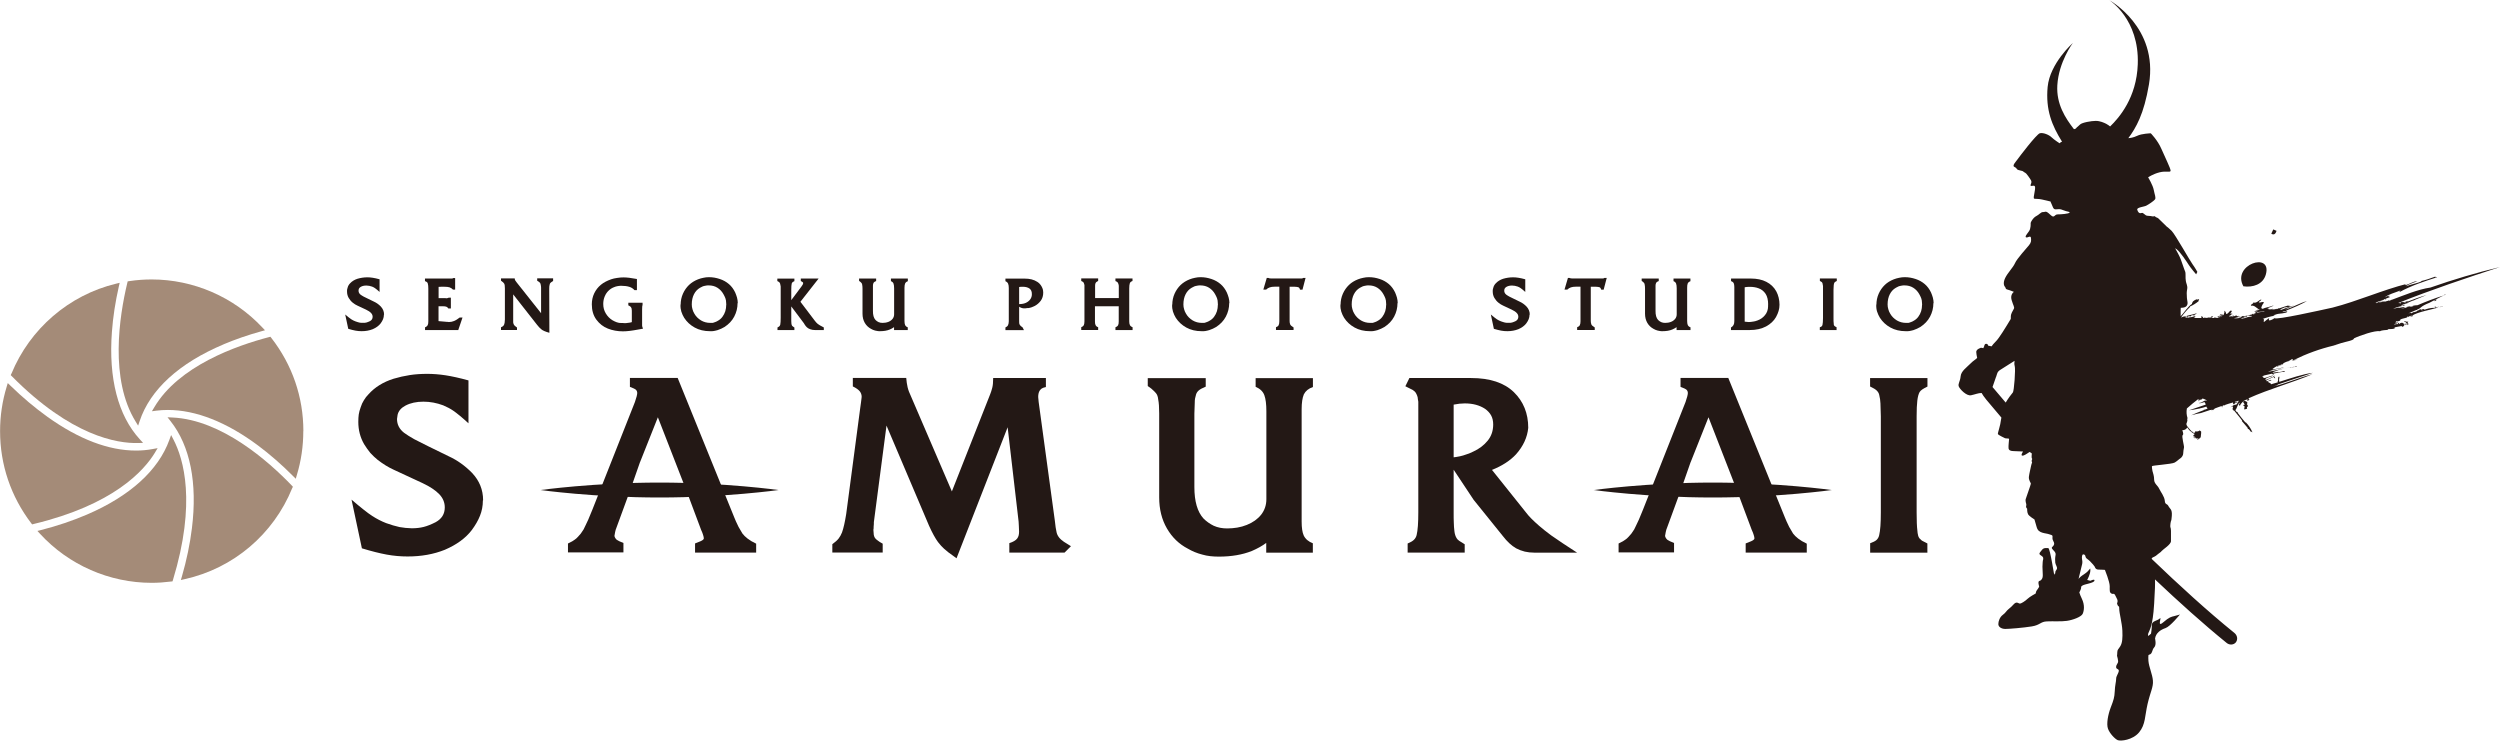
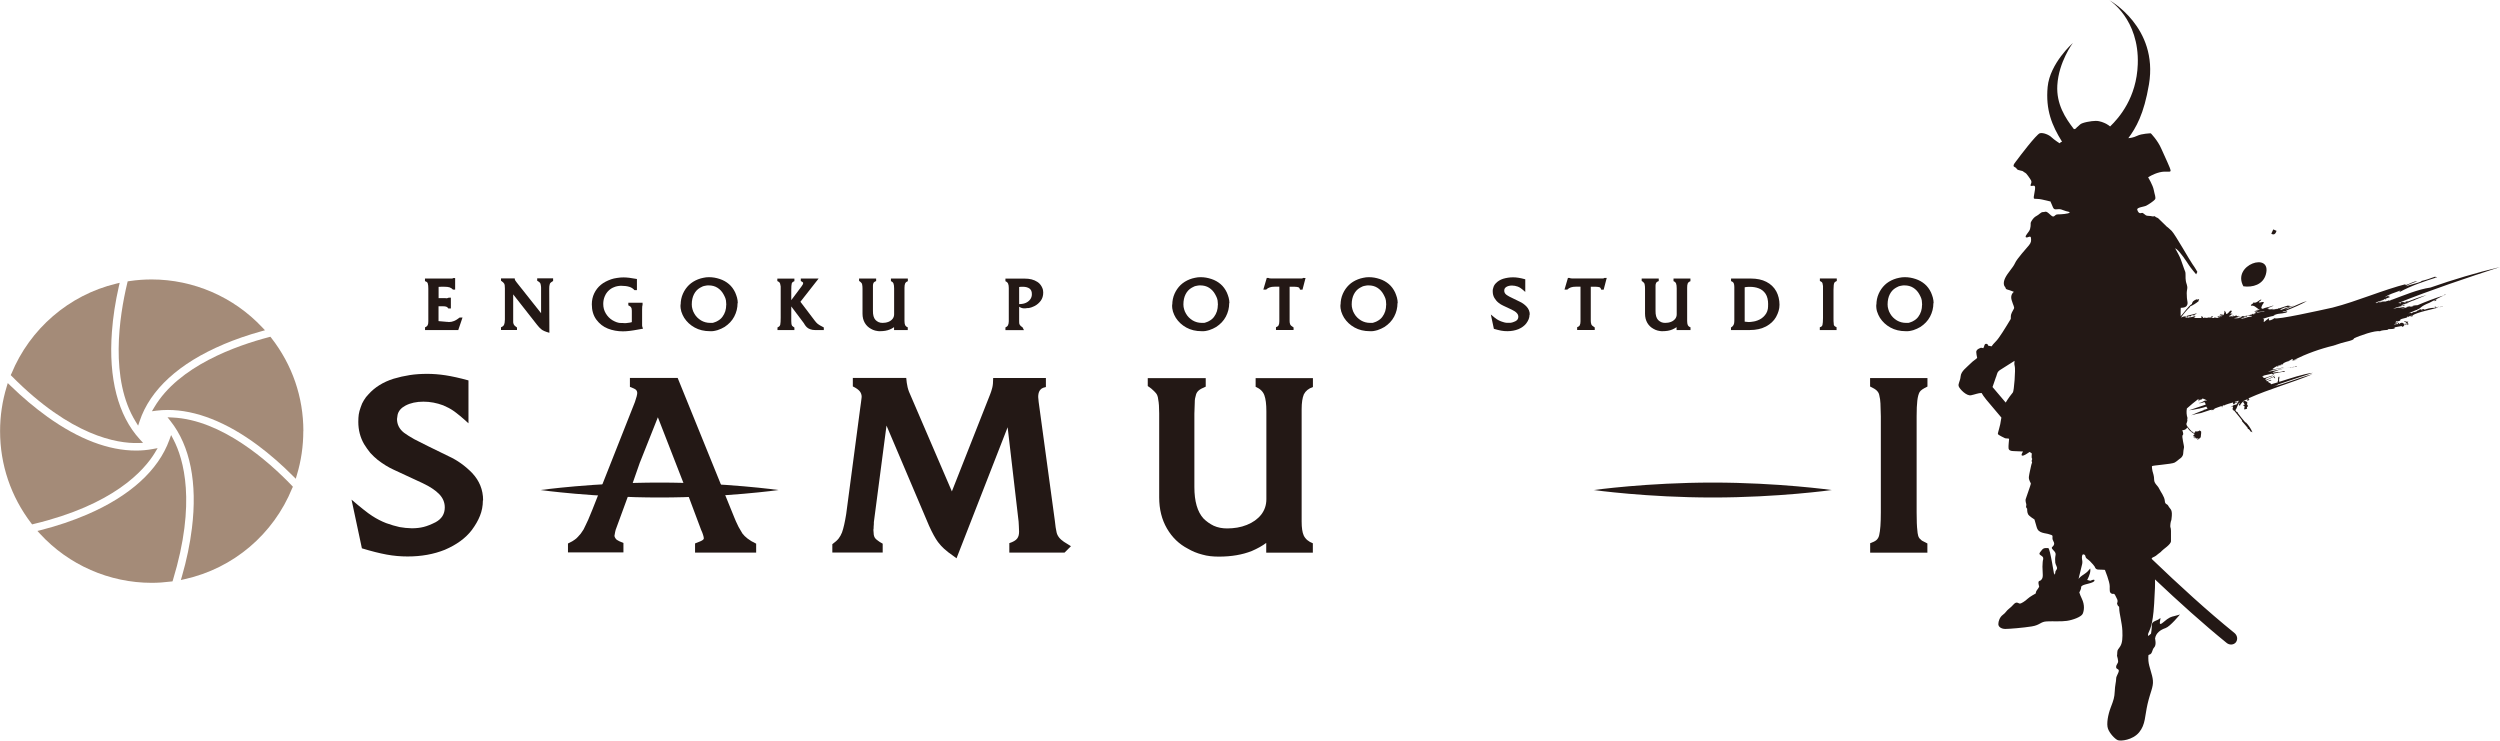
<svg xmlns="http://www.w3.org/2000/svg" viewBox="0 0 328.14 97.23">
  <defs>
    <style>.c{fill:#a48b78;}.d{fill:#231815;}</style>
  </defs>
  <g id="a" />
  <g id="b">
    <g>
      <g>
        <path class="c" d="M29.35,45.19c1.55-.65,3.22-1.23,4.96-1.71l.47-.13-.34-.36c-3.75-4.01-9.05-6.31-14.53-6.31-.98,0-1.97,.07-2.95,.22l-.2,.03-.05,.2c-1.06,4.42-2.33,12.65,1.09,18.2h0l.33,.54,.2-.6c1.37-4.12,5.18-7.61,11.01-10.07Z" />
        <path class="c" d="M39.82,56.59c0-4.48-1.46-8.71-4.21-12.24l-.12-.15-.19,.05c-4.24,1.11-11.84,3.77-15.05,9.21l-.31,.52,.6-.08c.49-.06,.99-.09,1.5-.09,3.65,0,7.7,1.59,11.81,4.65,1.57,1.17,3.13,2.53,4.62,4.03l.35,.35,.14-.48c.57-1.87,.85-3.81,.85-5.78Z" />
        <path class="c" d="M1.48,49.06l-.07,.18,.14,.14c7.79,7.87,13.83,8.84,16.58,8.77l.65-.02-.44-.48c-2.85-3.12-4.11-8-3.65-14.1,.14-1.93,.45-3.93,.91-5.96l.11-.47-.46,.11c-6.19,1.49-11.33,5.92-13.75,11.82Z" />
        <path class="c" d="M38.37,64.06l.07-.18-.13-.14c-3.08-3.21-9.22-8.64-15.67-8.94l-.65-.03,.4,.51c2.57,3.25,3.54,8.12,2.8,14.06-.25,2.05-.69,4.17-1.31,6.31l-.14,.48,.49-.11c6.39-1.41,11.67-5.89,14.13-11.96Z" />
        <path class="c" d="M20.35,59.39l.34-.57-.65,.12c-.74,.14-1.47,.2-2.18,.2-3.61,0-7.52-1.49-11.62-4.42-1.66-1.19-3.3-2.57-4.87-4.1l-.35-.34-.14,.47c-.58,1.89-.87,3.86-.87,5.84,0,4.41,1.42,8.59,4.09,12.09l.12,.15,.19-.05c10.46-2.51,14.48-6.97,15.95-9.4Z" />
        <path class="c" d="M22.7,76.13c3.1-10.18,1.38-15.91,.07-18.43l-.31-.6-.23,.64c-1.44,3.99-5.19,7.39-10.84,9.81-1.87,.8-3.88,1.48-6,2.02l-.48,.12,.34,.37c3.76,4.1,9.11,6.44,14.66,6.44,.82,0,1.67-.06,2.54-.17l.19-.02,.06-.18Z" />
      </g>
      <g>
        <path class="d" d="M320.36,40.27c-.07,.01-.15,.02-.22,.04,.06,0,.12-.02,.19,0,.02,0,.03-.02,.02-.04Z" />
        <path class="d" d="M293.07,53.34s0-.05,0-.07c-.49,.27-.27,.18,0,.07Z" />
        <path class="d" d="M320.58,40.27v-.06s-.02-.02-.05-.01c-.02,.07-.09,0-.18,.04,0,.01,0,.02,0,.03,.06-.01,.12-.03,.18-.03,.01,.01,0,.04,.04,.03Z" />
        <path class="d" d="M298.82,41.21s.07,0,.09,0c.06-.03,0-.02-.09,0Z" />
        <path class="d" d="M293.43,53.18h0s.03-.01,0,0Z" />
        <path class="d" d="M320.81,38.74s-.06-.02-.07,.02c.01,0,.04,0,.08,0-1.25,.38-2.4,.83-3.51,1.3-.22,0-.43,.03-.63,.08-.02,.05,.14,.06,.06,.09-.12-.07-.14,0-.21,.05-.06-.04,.08-.11-.02-.1,.02,.04-.01,.07-.09,.09-.05-.13-.39,0-.62,.04,.05,.02,.17-.03,.19,.02-.26,.08-.56,.15-.84,.18,.18-.09,.35-.08,.52-.12-.14-.2-.61,.06-.89,0,.03-.01,.07-.02,.07-.04-.26,.09-.51,.13-.74,.17,.45-.2,.93-.33,1.42-.39,.02-.08,.17-.06,.16-.12-.1-.01-.31,.07-.31,.11-.05,.01-.15-.02-.26-.02,.22-.11,.46-.19,.69-.26h.02c.12-.04,.24-.08,.37-.11-.07,0-.18,.04-.28,.04l.11-.05s.03,0,.06,0c.03-.01,.03-.02,.02-.02,.21-.09,.42-.17,.63-.26,.04,0,.09,0,.13,0-.07-.07,.16-.05,.13-.1,.51-.21,1.01-.41,1.49-.61-.86,.24-1.67,.54-2.47,.85-.04-.03-.06-.08-.14-.08,.09,.09-.06,.11-.16,.1,0,.05,.02,.06,.05,.07l-.09,.04c-.12,0-.09-.08-.22-.09,.04,.11,.02,.11-.07,.02-.14,.05-.15-.02-.29,.03-.07,.07,.13,.08,0,.15-.1-.03-.2-.05-.32-.05,4.32-1.73,8.99-3.3,13.35-4.72-3.09,.74-6.12,1.64-9.12,2.69-.03,0-.03,0,0,0-1.65,.24-3.48,1.02-5.05,1.6-.03,0-.05,0-.07-.01,0,.02,0,.03,0,.04-.1,.04-.2,.07-.3,.11-.01-.02,0-.06-.05-.05-.2,.14-.22,0-.37,.15-.1,.01-.16-.07-.21,.03-.01-.02,0-.06-.05-.05-.14,.06-.47,.13-.7,.14,.05-.01,.12-.03,.1-.07-.06,.02-.11,.02-.15,.01-.02,.05,.03,.07-.12,.11,.02-.02,.06-.09-.05-.05-.08,.01,.04,.09-.09,.09,0-.05-.03-.08-.11-.06,.16-.06,.32-.12,.48-.19,.03,.02,.08,.02,.13,.02,.06-.07,.25,0,.4-.03-.04-.1-.23-.06-.4-.04,.11-.04,.22-.08,.33-.13-.02,.02-.03,.04,.03,.02,0-.07,.08,0,.14-.03,0-.03,.03-.05,.04-.07l.11-.04s-.04,.05,.02,.05c.02-.08,.11,.08,.14-.01-.06,0,0-.03-.01-.06-.05,.01-.1,.02-.13,.01,.21-.08,.43-.16,.64-.24-.13-.12-.48,0-.05-.15-.19-.08-.5,.14-.66,.21,.47-.42,1.35-.63,2.06-.92,.02,.1-.16,.09-.1,.2,1.56-.85,3.22-1.4,4.93-1.94-.1-.09-.39,.12-.2-.1-.72,.26-1.26,.46-1.94,.61,.04,.06,.14,0,.22-.01-.74,.31-1.53,.44-2.19,.69,.4-.31,1.1-.48,1.52-.7-.54,.05-1.09,.42-1.56,.55-.11-.17,.18-.13,.27-.2-3.33,.84-6.52,2.29-9.87,3.15-.03,0-.09,.02-.19,.04h0c-1.23,.27-7.29,1.63-7.38,1.33-.22,.12-.47,.33-.75,.29-.05-.12,.03-.18,.02-.29-.22,.15-.43,.31-.63,.48-.11,.07-.09-.04-.07-.16h.01s0-.02,0-.02c.01-.12,0-.24-.16-.2,.48-.16,1.06-.34,1.57-.41-.02-.1-.12,.02-.16-.05-.04,0,.26-.1,.43-.14-.03,0-.05,0-.07,0,.32-.11,1.3-.09,1.49-.34-.15,.01-.14,.03-.05-.07-.25,.1-.42,.04-.56,.13,.1-.09-.04,0-.1,0,.17-.13,.35-.17,.54-.14,.03-.02,.02-.05,0-.07,.98-.38,1.91-.79,2.72-1.24-.9,.23-1.82,.81-2.84,1.11,.01-.08,1.02-.48,1.17-.54-.15,.03-.32,.08-.5,.14h0c-.37,.12-.79,.28-1.17,.43-.07-.01-.12-.03-.2,0,.04-.03,.07-.05,.09-.08,.2-.09,.4-.17,.6-.26,0,.03,0,.07,.05,.06,.03-.03,0-.08,.09-.09,0,.11,.23-.05,.33,0,.04-.07,.09-.03,.2-.09-.08-.04-.2-.05-.33-.04,.13-.06,.25-.11,.37-.16-.54,.15-1.02,.31-1.49,.47-.02,0-.04-.02-.07-.02-.09,.08-.13,.07-.3,.13v-.06c-.21,.13-.44,.07-.58,.09,0-.05,.17-.09,.02-.09-.01,.15-.38,.04-.46,.09-.03-.04,.01-.14-.07-.13-.05,0-.1-.01-.14-.02,.27-.08,.55-.19,.7-.27,.07-.02,.19-.07,.09-.08-.58,.22-1.01,.24-1.38,.43-.05-.07-.17,0-.17-.17,.07-.25,.19-.47,.35-.67-.2-.17-.4,.07-.68-.01,.03-.17,.32-.2,.33-.38-.3,.03-.6,.55-1.05,.39,.03,.21-.37,.2-.31,.43,.44-.09,.65,.24,.96,.41-.06,0-.13,0-.11,.06,.07-.04,.14-.01,.18-.02,.04,.02,.08,.03,.13,.04-.02,.02-.05,.03-.07,.04-.01-.02-.02-.04-.08,0-.01,.02-.01,.03-.01,.04-.2,.06-.43,.05-.58,.22,.13-.03,.29-.06,.44-.07,.01,.01,.02,.02-.04,.05-.11,.03-.18,0-.24,.06,.07,.08,.09,.06-.04,.14,.09,0,.13-.02,.28-.05,.04-.09-.1-.02-.12-.06,.53-.1,.62-.06,1.08-.13,0,.02-.03,.04-.06,.06-.46,.01-.91,.1-1.34,.27-.03,.06,.15,.03,.05,.07-.04,0-.08,0-.12,0,.01-.02,.01-.04-.02-.09-.08,.02-.12,.06-.15,.1-.18,.03-.36,.09-.56,.14,.07,.06,.29,0,.38,.04-.18,.07-.13,.07,.14,0,0,.04-.01,.08-.03,.12-.46,0-.59,.09-1.01,.22-.02,0-.04-.02-.04-.04-.02,.08-.15,.05-.28,.08,.04-.04,.04-.06,.03-.09,.14-.02,.31-.06,.36-.06-.04,0-.04-.05,0-.06,0,.03,.04,.04,.08,.04-.03-.12,.03-.01,.1-.02,.03-.1-.15-.01-.13-.1,.22-.06,.09,.09,.28,.08,.04-.12-.06-.04-.1-.12,.08,0,.21,0,.25-.04-.1-.08-.47,.02-.53,.1,.06-.07-.13-.05-.1-.1-.03,.07-.21,0-.2,.09h0s-.05,.07-.08,.1c-.22,.05-.4,.07-.36,.13-.23-.07-.22,.07-.45-.02-.02,.01-.05,.02-.07,.03,0-.01-.01-.03-.01-.04,.26-.03,.7-.19,.91-.23-.17,0-.43,.09-.48-.01,.1,.03,.11,0,.17-.06l-.21,.05s-.03-.02-.04-.04c0,0,0-.01,0-.02h-.02s-.1-.06-.18-.05c.07,.03,.07,.05,.05,.06-.07,0-.15,0-.15,.06-.11-.06-.25-.08-.2-.14-.15,.04-.01,.1,.08,.18-.08,0-.15-.02-.23-.04,.03,0-.3,.01-.35,.04,0-.02,0-.05,0-.08,.01-.01,.02-.03,.03-.04,.04,0,.09,0,.11,0,0-.05,0-.1,.12-.11-.02,0-.03-.02-.04-.03,.06-.03,.12-.05,.2-.06,0-.07-.16-.1-.21-.04,0,0-.02-.01-.03-.02,0,.02,0,.03,0,.05-.12-.14,.27-.29,.1-.45-.32-.05-.29,.41-.7,.44-.02-.21-.07-.34-.25-.43,.08,.14,.01,.34-.06,.51-.01,.03-.02,.06-.04,.09h0s-.06-.04-.06-.09c-.14,.06-.19-.03-.31-.05,.02,.07-.16,.09-.15,.16,.17-.11,.2,.02,.27,.06,0-.02,0-.04,.02-.05-.03,.09,.16-.03,.12,.06-.11,.02-.27,.09-.29,.03,.07-.03,.07-.05,.02-.07-.08,.06-.19,.01-.17,.08,.12-.01,.18,.11,.08,.17-.08-.02,0-.04,.02-.09-.07,0-.15,.03-.15-.03,.04,0,.09,.02,.1-.03-.11,.03-.1-.05-.16-.07,0,.07-.01,.04,.02,.1-.02,0-.18,0-.17,.04,.05,.02,.14,0,.19,.02-.04,.01-.08,.05-.03,.05,0-.03,.05-.01,.04,.03-.15,.03-.33,.06-.41-.03,0,.02-.03,.04-.06,.06-.06-.08-.02-.02,.02-.07-.05,0-.09,0-.15,0,.03,.05,.03,.04,.03,.08-.13,0-.27,0-.4,0-.05-.12,.3-.04,.16-.21-.17-.14-.14,.18-.34,.16v.02s-.07-.03-.11-.05c-.14,.03-.4,.13-.61,.01-.03,.04,0,.05-.05,.07-.03,0-.06,0-.1,0-.07-.12-.14-.22-.26-.25-.02,.09,0,.17,.01,.25-.34,0-.68,.01-1.03,0,.07-.04,.14-.08,.22-.12v-.09c-.06-.04-.12,.02-.17,0-.17,.07-.35,.11-.54,.12h-.03s-.01,0-.02,0c-.09,.02-.16,.04-.23,.07,0,0,0,0,0-.01-.23-.15,.24-.27,.34-.16,.1-.18,.34-.25,.53-.11-.05-.24,.22-.1,.29-.32-.58,.2-.8,.19-1.34,.36,.14,.15,.01,.1,.03,.24-.04,0-.07,0-.11,0,0-.04,0-.08-.02-.11,.03,0,.05,0,.08,0-.13-.17-.43-.04-.69,.08,.35-.51,.75-.97,1.19-1.4-.02,0-.02-.03-.02-.05,.42-.18,.8-.42,1.15-.71-.07-.1,.06-.11,.07-.19-.04,0-.01-.08-.06-.07,0,.02-.31,.11-.25,0-.19,.07-.36,.17-.51,.3-.01,.13-.15,.15-.12,.32-.54,.33-1.02,1.14-1.49,1.62-.02-.46,.01-1.11,.01-1.11,0,0,.63,.04,.81-.3,.18-.33,.04-.48,0-1-.04-.52-.04-.77,.04-1.18,.07-.41-.15-.74-.18-1.03-.04-.29-.04-.37-.04-.81s-.04-.37-.18-.77c-.15-.41-.22-.66-.44-1.25-.17-.45-.5-1.04-.75-1.48,.06,.04,.12,.08,.17,.11,.47,.32,1.37,1.69,1.64,2.11s.95,1.21,.95,1.21l.16-.32s-.32-.58-.63-1c-.32-.42-2.27-3.9-2.74-4.38-.32-.32-.5-.45-.69-.6-.02-.02-.02-.04-.04-.05-.37-.37-.89-.85-1.03-1-.04-.04-.15-.09-.28-.14h-.01c-.22-.2-.27-.16-.36-.1-.25-.05-.51-.09-.71-.09-.44,0-.55-.48-.85-.37-.3,.11-.48-.15-.55-.44-.07-.3,.89-.37,1.18-.52,.3-.15,.96-.59,1.14-.81,.18-.22-.04-.63-.15-1.25-.11-.63-.74-1.66-.74-1.66,0,0,.63-.44,1.51-.66,.89-.22,1.44,.07,1.44-.22s-.74-1.77-1.22-2.88c-.48-1.11-1.38-2.02-1.38-2.02,0,0-1.19,.03-1.79,.33-.53,.25-.9,.28-1.16,.31,1-1.35,2.05-3.14,2.71-7.07,1.25-7.52-5.2-11.04-5.2-11.04,0,0,3.94,2.46,3.73,8.4-.15,4.4-2.45,7.03-3.63,8.17-.15-.12-.28-.22-.52-.35-.27-.13-.78-.38-1.36-.38s-1.79,.21-2.06,.47c-.26,.26-.42,.37-.42,.37,0,0-.17,.23-.28,.23-.02,0-.06,0-.12,0-1.12-1.45-2.31-3.27-2.17-5.74,.18-3.09,2.04-5.56,2.04-5.56,0,0-3.02,2.68-3.31,5.77-.28,3.02,.56,5.06,1.89,7.19-.2,.05-.32,.21-.32,.21,0,0-.72-.46-1.06-.79s-1.09-.64-1.53-.53c-.44,.11-2.8,3.23-2.95,3.45-.15,.22-.72,.8-.42,.95,.29,.15,.22,.13,.37,.32,.15,.18,.73,.17,.84,.32,.11,.15,.24,.01,.61,.56,.37,.55,.55,.66,.37,1.07-.18,.41,.22,.18,.41,.22,.18,.04,.18,.3,.07,.85-.11,.55-.15,.81-.04,.85,.11,.04,.59,0,1.03,.11,.44,.11,1.11,.26,1.11,.26,0,0,0,.07,.15,.37,.15,.3,.18,.66,.52,.66s.52-.11,1,.11c.48,.22,.96,.18,.81,.33-.15,.15-1.11,.22-1.55,.22s-.41,.55-.89,.11c-.48-.44-.59-.52-.81-.44-.22,.07-.29-.07-.63,.22-.33,.3-.55,.33-.77,.55-.22,.22-.44,.59-.44,.7s.04,.7-.22,1.07c-.26,.37-.59,.74-.37,.81,.22,.07,.59-.3,.63,.07,.04,.37,.04,.59-.26,.96-.3,.37-1.59,1.77-1.84,2.36-.26,.59-.96,1.25-1.29,1.95-.33,.7-.11,1.07,0,1.18,.11,.11,0,.26,.3,.33,.3,.07,.85,.3,.85,.3,0,0-.52,.33-.3,1.07,.22,.74,.41,.95,.3,1.14-.17,.29-.4,.71-.4,.95,0,.05,0,.2-.01,.39-.69,1.15-1.54,2.55-1.96,2.95-.27,.26-.43,.47-.56,.65-.18-.04-.35-.07-.45-.09,0,0-.02-.26-.27-.24-.26,.02-.17,.22-.36,.57l-.31-.06-.21,.09c-.21,.09-.42,.24-.41,.49,.01,.19,.06,.51,.12,.75-.23,.26-.47,.33-.88,.75-.5,.51-1.23,.99-1.29,1.67-.06,.68-.37,.97-.25,1.32,.12,.35,1.02,1.3,1.62,1.17,.49-.1,.95-.3,1.38-.3,.13,.23,.32,.52,.61,.87,.43,.52,1.18,1.41,1.99,2.36-.02,.11-.04,.2-.05,.27-.07,.74-.44,1.73-.41,1.88,.04,.15,.81,.48,.92,.55,.11,.07,.55,0,.55,.11s-.11,.96-.07,1.22c.04,.26,.26,.37,.7,.37,.29,0,.85,.03,1.2,.05l-.02,.03c-.28,.45-.18,.57,.07,.5,.25-.07,.8-.47,.8-.47l.25,.15,.05,.06c0,.09-.02,.18-.02,.29-.02,.28,.03,.36,.08,.42-.02,.04-.03,.08-.05,.12-.05,.14-.02,.25,.03,.33-.05,.15-.11,.31-.13,.44-.05,.29-.24,1-.29,1.45-.05,.45,.26,.79,.26,.9s-.63,1.85-.69,2.06c-.05,.21,.09,.64,.09,.64,.04,.22-.15,.33,.11,.59,0,0-.02,.46,.12,.72,.13,.26,.84,.69,.84,.69,0,0,.16,.53,.29,1,.13,.47,.4,.63,.76,.74,.37,.11,.63,.11,.9,.21,.2,.08,.42,.08,.42,.26s-.05,.36,.1,.62c.15,.26,.15,.41,.04,.59-.11,.18-.33,.22-.18,.44,.15,.22,.52,.44,.44,.81-.07,.37-.07,.7-.04,1,.04,.3,.3,.59,.22,.81-.07,.22-.22,.22-.22,.52s-.12-.06-.12,.28-.54-3.52-.8-3.52-.59-.07-.81,.22c-.22,.3-.48,.48-.26,.66,.22,.18,.41,.22,.41,.48s-.04,.11-.07,.48c-.04,.37-.04,.77,0,1.36,.04,.59,0,.74-.18,.96-.18,.22-.41,.04-.37,.48,.04,.44,.18,.3,0,.59s-.3,.37-.33,.55l-.04,.18s-.77,.41-1.07,.7c-.3,.3-.85,.63-1,.63s-.41-.33-.77,.04c-.37,.37-.37,.41-.7,.66-.33,.26-.37,.48-.77,.77-.41,.3-.59,.85-.59,1.22s.41,.63,.92,.63,2.36-.15,3.47-.33c1.11-.18,1.14-.63,1.99-.66,.85-.04,1.84,.04,2.62-.07s1.88-.52,2.07-.92c.18-.41,.3-1.14-.11-1.99-.15-.3-.25-.57-.33-.82,.03-.05,.05-.1,.08-.16,.32-.63,0-.53,.32-.74s1.48-.32,1.58-.63c.11-.32-.53,0-.53,0l-.42-.11s.42-.74,.42-1.27,0,0-.84,.53c-.38,.24-.57,.42-.71,.6,.16-.62,.41-1.64,.48-1.98,.07-.37-.04-.48-.04-.81s.09-.52,.34-.38c.18,.11,.05,.29,.29,.5,.14,.12,.26,.18,.42,.34,.21,.21,.42,.45,.42,.45l.22,.29s.07,.37,.48,.37,.85,.04,.85,.04c0,0,.63,1.55,.63,2.14s-.04,.81,.22,.96c.26,.15,.33-.15,.55,.33,.22,.48,.26,.44,.26,.7s-.15,.15,0,.48c.15,.33,.22,0,.22,.52s.37,1.88,.41,2.84c.04,.96,0,1.59-.26,2.03-.26,.44-.41,.44-.41,.85s-.07,.33,0,.55q.07,.22,.11,.55c.04,.33-.26,.44-.26,.81s.52,.15,.3,.7c-.22,.55-.3,.55-.3,.89s-.15,.77-.18,1.59c-.04,.81-.15,1.14-.52,2.1-.37,.96-.59,2.18-.37,2.8,.22,.63,.92,1.36,1.29,1.51,.37,.15,1.95,0,2.8-1.03,.85-1.03,.74-2.14,1.11-3.73,.37-1.59,.77-2.21,.7-3.06-.07-.85-.52-1.77-.59-2.58-.03-.3-.01-.54,0-.75,.03-.04,.08-.07,.13-.08,.42-.11,.32-.63,.63-.95,.32-.32,.11-1.16,.11-1.16,.11-.74,.74-1.16,1.37-1.37,.63-.21,1.9-1.79,1.9-1.79,0,0-.32,.11-.74,.21-.42,.11-.63,.11-1.48,.84s-.11-.84-.42-.53c-.32,.32-1.05,.32-1.05,.84s-.11,1.16-.11,1.16l-.36,.31c-.04-.09-.05-.19,0-.35,.15-.44,.59-.85,.77-3.87,.11-1.86,.14-2.66,.11-3.21,3.1,2.93,6.35,5.86,9.41,8.34,.37,.3,.89,.27,1.18-.05l.03-.04c.28-.36,.2-.9-.19-1.22-3.54-2.86-7.34-6.34-10.87-9.73,.02-.08,.06-.14,.14-.18,.41-.18,.48-.26,.74-.48,.26-.22,.26-.15,.44-.37,.18-.22,1.22-.85,1.22-1.29v-1.36c0-.52-.15-.33-.07-.92,.07-.59,.11-.11,.18-1.03,.07-.92-.26-.92-.44-1.29-.18-.37-.44-.15-.48-.7-.04-.55-.55-1.18-.74-1.59-.18-.41-.66-.66-.66-1.18s-.15-.85-.22-1.14-.07-.52-.07-.63,2.62-.26,2.99-.48c.37-.22,.55-.44,.74-.55,.18-.11,.37-.41,.37-.59s.07-.7,.11-.85c.04-.15-.33-1.48-.18-1.59,.13-.1,.08-.3-.04-.67,.27,.03,.55-.15,.65-.36,.12,.19,.26,.36,.42,.52,.03,0,.04-.01,.05-.02,.08,.18,.34,.25,.44,.34,.01,.02-.08,.07-.03,.11,0-.02,.02-.04,.03-.06,.04,.03,0,.04-.01,.07,.07-.01,.07-.03,.09,.03-.08-.05-.13,.08-.2,0,.02,.07,.01,.08,.01,.16,.06,.03,.18,0,.2,.02,0,.04-.01,.06-.05,.06-.04,0-.04-.02-.02-.05-.08,.03-.1,.06-.15,.14,.06-.05,.13-.05,.2-.02,0-.02,0-.05,.01-.06,.02,.09-.05,.09-.02,.18,.03,0,.04,.02,.06,.03-.01-.1,.09-.09,.08-.15,.06,.03,0,.09,.06,.1-.02,.02-.07,.01-.05,.06,.05,.02,.17,0,.16-.07,.03,.01,.06,.03,.06,.08,.04,0,.13-.03,.14,0,0,.02-.02,.03-.03,.04,0-.03-.02-.04-.06-.03-.05,.04-.04,.06-.11,.14,.08-.03,.18-.03,.16-.07,0,.03-.03,0-.04-.01,.11-.03,.09,.03,.11,.06,.04-.05-.03-.05-.03-.11,.19,.04,.14-.2,.28-.15,0-.23,.09-.54,.06-.8-.05-.07-.15-.08-.19-.15-.15,.16-.39,.16-.57,.12-.03,.07-.07,.09-.02,.16-.04-.03-.03,.01-.09,0,0,.03,.06,.08,0,.11,0-.02-.02-.04-.05-.06,.01,0,.02,0,.03-.02l-.04-.04s-.03,.03-.03,.04c-.04-.02-.09-.02-.1,0,0-.08-.03-.04-.05-.12-.03-.02-.08-.02-.11-.04-.17-.14-.29-.33-.44-.49-.12-.15-.25-.28-.28-.5,.05-.2,.2-.44,.11-.66,.04-.01,0-.08,.05-.09-.14-.43-.17-.86-.09-1.29,.48-.43,.98-.84,1.49-1.23,0,.03,0,.06,.02,.07,.02,0,.04,0,.06,0,0,.06-.06,.14-.02,.23,.07-.09,.1-.16,.13-.22,.13,.02,.27,.01,.38-.16,.21,.09,.43,.13,.59,.31-.41-.18-.53,.27-1.09,.28,.17,.11,.48-.05,.75-.12,.05,.11,.14,.17,.16,.34-.86,.27-1.41,.49-2.18,.74,.4-.05,.88-.12,1.31-.22,.02,.01,.05,.02,.07,.02,0,0-.01-.02-.03-.03,.37-.08,.71-.17,.94-.26,0,.03-.02,.06-.05,.1,.03-.02,.06,0,.08-.02,0,.04,.08,.07,.04,.12-.03-.02-.05-.08-.03-.02,.02,.07,.07,.04,.14,.08-.15,.05-.29,.11-.44,.16-.02,0-.03,0-.04-.03-.02,.02-.03,.05-.05,.04-.01,0-.03-.02-.04,0,.01,.01,.03,.03,.04,.04-.58,.22-1.15,.44-1.68,.68,.43-.12,.87-.22,1.31-.3h0c.4-.12,.8-.26,1.21-.4h0s.17,0,.22,.03c.02-.02,.03-.03,0-.04-.02,0-.05-.01-.07-.04l.06-.02s.08,.04,.09,.09c.03-.03,.07,0,.1,0,.04-.04,0-.06,.01-.09,.11,.04,.11-.11,.21-.13h-.01c.12-.05,.25-.1,.37-.14h0c.17-.06,.34-.12,.51-.18,.06,.04,.05,.08,0,.11l.08,.06,.05-.07s-.12-.06-.06-.12c.02,.02,.03,.03,.04,.05l.05-.07s-.01,0-.02-.01c.08-.03,.17-.06,.25-.08,0,.02,0,.03-.05,.03,.04,.03,.08,.04,.12,.03-.07-.04,.02-.02,0-.07h-.01c.32-.12,.64-.21,.96-.3,.2-.1,0,.19,.18,.22,.13-.12,.26-.23,.53-.28-.17-.18-.27,.17-.4-.04l.51-.16c-.02,.23-.21,.37-.33,.55-.03,0-.05,.01-.08,.01,0-.03,0-.05,0-.07-.06,.03-.22,.1-.36,.16-.02,.1,0,.19,.04,.28h-.02c-.03,.06-.03,.13-.06,.19,.04,.04,.09,.08,.12,.11,0,.02-.01,.04-.03,.05,.02,0,.04-.02,.05-.02,.02,.03,.05,.05,.07,.09,0-.02,0-.05,.01-.05,.34,.45,.72,.84,1.05,1.32,0,.03-.04,.02-.03,.06,.22,.26,.44,.52,.66,.77,0,0-.02,.02,0,.02,.07-.02,.1,.16,.13,.24,.19,0,.28,.27,.39,.38,0-.03,.01-.04,.05-.04,.04,.04,.07,.1,.15,.09-.21-.49-.5-.92-.86-1.29-.05,0-.03,.03-.07,0-.33-.41-.68-.79-.99-1.23,0-.08,0-.07-.01-.14-.06-.01-.03,.05-.07,.06-.09-.09-.18-.2-.24-.3,.26-.29,.26-.72,.56-1,.04,.15-.12,.19-.12,.32,.15-.02,.03,.03,.17,.17,0-.27,.24-.41,.38-.6,0,0,0,.01,.01,.02,.06,.02,0-.05,.05-.07,.02,.02,.04,.02,.06,.02-.04,.02-.03,.07-.1,.1,.11,.05,.13,.2,.2,.28h0s.04,.03,.06,.04c-.14,.01-.2-.01-.24,.13,.36,.07,.06,.27,.16,.51,.12-.04,.24-.07,.36-.11-.07-.16-.02-.26,.12-.32-.04-.13-.1-.22-.17-.29,.03-.02,.04-.04,.05-.03,.02-.06,.02-.1,.01-.14h.01c0-.13-.05-.14-.12-.14-.04-.03-.09-.05-.14-.07,.02-.01,.03-.03,.01-.06,0,.02-.02,.03-.03,.05-.03-.02-.07-.03-.1-.05,0,0,.02,.01,.03,0-.04-.05-.07-.03-.1-.02l-.02-.05c.16,.05,.19-.03,.45-.1,.18,.04-.09,.2,.06,.2,.27-.03-.03-.21,.24-.13-.03-.08-.08-.15-.13-.21,2.74-1.23,5.86-2.09,8.42-3.17-1.85,.46-3.58,1.27-5.25,1.64,.25-.08,.55-.14,.7-.27-.02,0-.03,0-.05,0,1.54-.53,3.1-1.03,4.65-1.55-1.34,.16-2.89,.71-4.43,1.19,0-.14-.04-.31-.02-.4,.09-.04-.02-.24,.07-.24-.05,0-.04-.03-.08-.06-.25,.22,0,.46-.19,.67,.02,.03,.04,.06,.04,.09-.3,.09-.6,.18-.9,.26-.06-.27-.33-.13-.4-.38,.15-.05,.31-.1,.46-.14-.14-.23-.52,.3-.71,.06,.27-.2,.65-.35,.99-.51,.05,.08,.04,.17,.21,.18,0-.08-.12-.11-.04-.18-.06,0-.13,.02-.15,0,.04-.02,.09-.04,.13-.05-.05,0-.11,0-.15-.03,.05-.02,.19-.02,.17-.06-.1-.03-.13,.06-.24,.08,.01,0,.03,.02,.04,.03-.38,.09-.97,.54-1.06,.37-.01-.2,.7-.36,1.07-.5-.36-.05-.95,.35-1.31,.3-.07-.1,.09-.21-.1-.14-.11-.15,.13-.13,.22-.18h-.07c.34-.08,.69-.16,1.04-.24,.13,.03,.13,.12,.22,.14,.06-.09,0-.12,0-.15,.53-.11,1.08-.25,1.46-.22,.04-.05-.03-.05,0-.13-.28,.08-.56,.14-.85,.16,.04,0,.04-.05,0-.04-.22,.07-.49,.06-.71,.11,0-.02,.01-.05,.02-.07,.99-.42,2.03-.65,3.13-.7,0-.03-.01-.05-.02-.08-.13,.02-.16,.06-.24,.1-.12-.08-.44,.09-.59,0-.07,.05,.06,.04-.02,.07-.77,.07-2.15,.49-2.9,.54,.32-.12,.64-.21,.97-.28-.03,0-.07,.02-.07,0,.41-.13,.97-.15,1.22-.29-.61,.11-.87,.17-1.44,.28-.02-.05-.04-.04-.07,0,0-.02,0-.05,0-.07,.17-.14,.38-.27,.59-.38,.03,.05-.02,.08-.01,.12,.07-.15,.45-.1,.62-.21-.19,.02-.39,.05-.59,.08,.08-.04,.15-.07,.23-.1,.11-.02,.23-.04,.34-.05-.05-.01-.1-.01-.15-.01,.12-.04,.23-.05,.3-.03,0-.15,.25-.26,.56-.38,.17-.04,.34-.08,.5-.13-.11,.02-.22,.04-.33,.06,.19-.08,.38-.17,.51-.27,.14,0,.02,.12,.07,.17-.08,.02-.15,.04-.17,.06,.29-.07,.51-.07,.78-.12-.07-.03-.27-.01-.46,.02,1.68-.83,3.42-1.46,5.22-1.89h0l.18-.06s.05,0,.06,0c0,0,0-.01,0-.02,.27-.09,.53-.17,.79-.26h.04c.44-.16,1.64-.34,1.59-.6,.71-.36,2.83-1.09,3.42-.94,.24-.16,.84-.15,1-.18,.01-.03,.03-.05,.06-.08,.29-.08,.56,.04,.89-.13l-.03-.12c.45-.07,.72-.16,1.03-.18-.03,.04-.09,.07-.08,.13,.24-.06,.29-.14,.34-.29-.01,.06,.08,.02,.12,.04,.01-.13,.26-.08,.35-.1-.15,.04,.04,.06-.09,.11,.28-.03,.06-.38,.01-.43,.09-.02,.11-.07,.16-.1-.14,.04-.1,.04-.24,.1,.02-.11-.11,0-.12-.04,.11-.09-.14,.06-.09-.08-.06,.01-.12,.03-.17,.04,.09,.07,.26,.07,.33,.16-.04,.04-.12,.06-.17,.04,0,.04,.05,.04,.06,.07,.14-.04,.24-.05,.29,0-.08,.08-.13,.01-.22,.03-.01,.07,.13,0,.09,.08-.13-.06-.18,.05-.35,.08,0-.02-.03-.02-.04-.03-.02-.04,.1-.05,.09-.09-.06-.04-.1,.06-.15,.01,.06-.01,.09-.04,.1-.07-.1,.02-.15,0-.2-.08-.24-.05-.39,.12-.51,.2,.02-.07,.04-.14,.06-.21-.09,.06-.17,0-.2,.09,.05,.01,.13,.07,.02,.1-.13-.05-.32,.07-.51,.02,.15-.09,.27-.08,.42-.08,.02-.11-.14-.03-.16-.05,0-.03-.03-.04-.05-.05,.15-.06,.18,0,.29-.03-.06-.04,.05-.12-.02-.1-.09,.09-.27,.02-.32,.05,.09-.05,.12-.08,.18-.17h0c.03,.11,.37,0,.5-.06-.18-.23,.69-.3,.97-.44-.06,.02-.09,0-.08-.04,.04,0,.04-.03,.07-.04,.08-.03,.05,.05,.12,.04,.01-.09,.46-.21,.49-.14-.1,.05-.13,.02-.28,.07,.08,.07,.24-.01,.39-.05,.02-.07-.12,0-.12-.06,.74-.48,2.65-.81,3.27-1.01-.03-.03-.17,.04-.18,0,.15-.06,.31-.11,.47-.15-.14,.01-.27,.04-.42,.08-.02-.05-.08-.05-.02-.1-.08,.03-.14,.03-.18,.02-.01,.09,.15,.02,.17,.09-.12,.05-.21-.01-.23,.12-.02-.02-.06-.03-.05-.07-.45,.02-.88,.12-1.3,.29,.02,0,.04-.01,.06-.02,0-.02-.01-.04-.02-.05,.02-.01,.05-.03,.07-.05-.12,0-.24,.01-.36,.03,.01,.09,.05,.12,.11,.12-.07,.01-.13,.03-.2,.04,.02-.01,.05-.03,.07-.04,0-.22-.4-.09-.44,.03h0c-.06,.02-.07-.01-.14,.01-.02,.02-.01,.03,0,.04-.12,.08-.13,.11-.3,.14h0c-.07,.02-.13,.03-.19,.05,0-.01,0-.03,.02-.05-.09,.07-.19,.13-.29,.18-.06-.01-.11-.03-.16-.05-.13,.04-.2,.05-.27,.07,.38-.17,.74-.33,1.07-.46,0,0,0,.02,0,.02,.08,0,.08-.04,.09-.06,.63-.23,.33-.39,1.6-.89h0c.28-.14,.56-.29,.86-.45,0,.11-.23,.11-.21,.23,.17,0,.4-.18,.21-.23,.35-.18,.73-.38,1.16-.58,.07-.01,.12-.04,.08-.09-.12,0-.01,.07-.13,.07Zm-58.81,10.73c.15-.4,.1-.67,.62-.97,.27-.16,1.08-.67,1.8-1.14-.03,.24-.04,.49,.02,.67,.14,.42-.09,3.34-.24,3.48-.13,.13-.71,.92-.94,1.33-.64-.76-1.27-1.5-1.73-2.04,.19-.49,.31-.95,.46-1.33Z" />
        <path class="d" d="M290.35,53.97s.03-.03,0-.04c-.02,.02-.03,.03,0,.04Z" />
        <path class="d" d="M298.81,30.3c-.14-.06-.28-.13-.43-.19-.09,.19-.17,.38-.26,.57,.36,.21,.56,.02,.69-.37Z" />
        <path class="d" d="M297.41,36.01c.83-3.04-4.53-1.27-2.95,1.57,1.22,.17,2.58-.22,2.95-1.57Z" />
      </g>
      <g>
        <g>
          <g>
-             <path class="d" d="M50.39,41.3c0,.21-.04,.41-.11,.59s-.18,.37-.32,.56c-.24,.31-.59,.57-1.04,.76-.43,.17-.91,.26-1.44,.26-.27,0-.54-.02-.81-.07-.27-.05-.59-.13-.96-.24l-.4-1.88c.18,.15,.33,.28,.46,.38,.13,.11,.25,.19,.34,.25,.17,.11,.35,.2,.54,.27l.27,.09,.25,.07,.23,.03h.24c.17,.01,.33,0,.46-.04,.14-.04,.29-.1,.46-.18,.24-.13,.35-.32,.35-.57,0-.19-.07-.36-.22-.51-.14-.15-.36-.29-.65-.43l-1.11-.52c-.21-.09-.42-.22-.63-.39-.09-.08-.19-.16-.28-.27-.08-.1-.16-.22-.25-.35-.15-.26-.22-.54-.22-.86,0-.11,0-.21,.02-.29s.04-.18,.08-.28c.02-.05,.04-.1,.05-.14,.02-.04,.04-.08,.07-.12,.05-.09,.11-.16,.18-.23,.25-.27,.57-.47,.97-.6,.21-.06,.42-.11,.63-.14,.21-.03,.43-.05,.67-.05,.22,0,.46,.02,.71,.06,.25,.04,.54,.1,.89,.2v1.66c-.23-.21-.43-.38-.59-.49-.11-.08-.24-.15-.39-.21-.25-.09-.51-.14-.76-.14-.27,0-.5,.05-.69,.15-.17,.09-.27,.21-.31,.35l-.02,.17c0,.21,.09,.39,.27,.53,.06,.04,.12,.08,.18,.12,.03,.02,.11,.07,.22,.13l.53,.26,.82,.4c.33,.15,.63,.36,.9,.64,.28,.3,.43,.65,.43,1.06Z" />
            <path class="d" d="M60.71,41.67l-.56,1.65h-4.36v-.36c.16-.06,.28-.15,.35-.29,.06-.11,.08-.28,.08-.51v-4.26c0-.3-.02-.53-.07-.69-.02-.07-.05-.13-.1-.17-.05-.05-.14-.09-.27-.14v-.34h3.59l.11-.06h.26v1.51h-.29c-.09-.09-.16-.15-.23-.19s-.14-.08-.23-.11c-.17-.05-.39-.07-.66-.07h-.43c-.09,0-.17,0-.23,.01h-.1v1.48h.89l.08,.02c.08,0,.14,0,.2-.02,.06-.01,.12-.04,.17-.06h.27v1.42h-.33c-.07-.11-.15-.19-.26-.23-.11-.04-.25-.06-.45-.06h-.58v1.95l.58,.05,.56,.05h.08l.14,.02c.24,0,.47-.05,.69-.14,.22-.09,.46-.24,.72-.45h.35Z" />
            <path class="d" d="M72.6,36.88c-.11,.06-.18,.11-.23,.15-.06,.04-.1,.08-.13,.11-.04,.04-.08,.12-.1,.24-.02,.06-.03,.13-.04,.22,0,.09-.01,.2-.01,.32l.02,5.76c-.27-.07-.48-.15-.65-.22-.17-.07-.3-.15-.41-.24l-.28-.26-.28-.33-3.13-3.99v3.67s.01,.08,.03,.15l.06,.15,.07,.1,.12,.11,.22,.17v.32h-2.1v-.35c.14-.06,.23-.12,.28-.17,.06-.05,.1-.11,.13-.19l.03-.1,.04-.17c.02-.11,.03-.24,.03-.39v-4.09c0-.31-.03-.51-.09-.62-.05-.1-.19-.23-.42-.39v-.3h1.8c0,.1,.02,.19,.07,.27,.02,.03,.08,.11,.18,.25l3.21,4.05v-3.25c0-.12,0-.24-.02-.34-.01-.1-.03-.19-.05-.26-.02-.07-.07-.14-.13-.2-.06-.06-.17-.13-.31-.21v-.32h2.09v.32Z" />
            <path class="d" d="M84.4,43.14l-.84,.15-.41,.07-.49,.07c-.34,.04-.64,.06-.9,.06-.7,0-1.36-.12-1.97-.36-.61-.24-1.11-.63-1.51-1.17-.4-.54-.6-1.21-.6-2.01,0-.52,.1-1,.31-1.44,.21-.44,.5-.82,.89-1.14,.18-.15,.38-.28,.61-.4,.21-.11,.44-.21,.72-.31,.23-.08,.49-.14,.78-.18,.3-.05,.58-.07,.86-.07,.23,0,.48,.02,.75,.05,.27,.03,.6,.09,1,.16v1.46h-.32c-.09-.1-.2-.19-.3-.26-.11-.07-.23-.13-.37-.17-.29-.09-.64-.14-1.06-.14-.16,0-.31,.01-.46,.04l-.27,.06-.19,.07c-.28,.1-.54,.26-.76,.48-.2,.19-.37,.44-.5,.75-.13,.31-.19,.64-.19,.99,0,.46,.11,.87,.34,1.25,.23,.38,.52,.67,.88,.89l.29,.15c.09,.04,.18,.08,.27,.11,.09,.03,.18,.06,.27,.07,.09,.02,.18,.02,.27,.02h.26l.11,.02c.11,0,.2,0,.29,0,.09,0,.19-.02,.31-.04l.22-.03,.24-.06v-1.34c0-.15,0-.26-.02-.34,0-.11-.03-.19-.07-.24-.03-.06-.07-.1-.12-.14-.05-.04-.13-.09-.25-.14v-.35h1.87v.27c-.04,.09-.06,.3-.06,.65v1.99c0,.09,0,.16,.02,.22,.01,.06,.05,.17,.11,.32Z" />
            <path class="d" d="M96.81,39.79c0,.63-.15,1.22-.44,1.77-.29,.55-.72,1-1.28,1.36-.27,.16-.56,.3-.9,.41-.08,.02-.17,.04-.27,.07-.11,.02-.19,.04-.25,.05-.06,0-.13,.02-.21,.02-.08,0-.17,0-.27,0-.76,0-1.43-.16-2.01-.48-.58-.32-1.04-.75-1.38-1.28-.15-.24-.27-.51-.37-.81-.03-.12-.06-.26-.09-.42,0-.08-.02-.16-.02-.24,0-.08,0-.16,0-.25l.02-.04h0v.06c0-.52,.1-1.01,.3-1.46,.2-.45,.47-.83,.8-1.15,.33-.31,.73-.56,1.19-.74,.22-.09,.46-.15,.7-.2l.35-.06,.36-.02c.25,0,.5,.02,.73,.06,.23,.04,.47,.1,.71,.18,.46,.15,.86,.38,1.2,.67,.34,.29,.61,.66,.82,1.1,.09,.21,.17,.43,.24,.67,.06,.24,.1,.48,.1,.73Zm-1.48,.23l-.02-.31c0-.19-.03-.38-.1-.57-.05-.14-.14-.32-.26-.54-.19-.34-.45-.62-.78-.83-.33-.21-.72-.31-1.15-.31-.1,0-.21,0-.31,.02s-.2,.03-.31,.06c-.1,.03-.16,.05-.16,.05-.05,.03-.08,.04-.1,.05-.02,0-.06,.03-.12,.06-.06,.03-.11,.06-.15,.08-.33,.19-.59,.47-.78,.84s-.29,.82-.29,1.34c0,.22,.03,.43,.09,.62,.03,.1,.06,.2,.1,.3,.04,.1,.09,.19,.15,.29,.1,.18,.23,.35,.38,.5,.14,.14,.31,.27,.5,.39,.36,.21,.76,.32,1.2,.32h.23s.07,0,.09,0c.02,0,.07-.02,.14-.04l.25-.09c.08-.03,.13-.05,.14-.06,0,0,.04-.02,.09-.05,.27-.14,.49-.32,.66-.55,.17-.23,.3-.48,.38-.74,.08-.27,.12-.55,.12-.83Z" />
            <path class="d" d="M104.28,36.9c-.1,.04-.19,.09-.25,.14-.02,.02-.03,.04-.05,.06-.02,.03-.04,.06-.06,.11-.04,.17-.06,.44-.06,.83v3.7c0,.16,0,.3,0,.41,0,.12,.01,.22,.02,.33,.01,.1,.04,.19,.08,.27,.04,.05,.14,.13,.31,.24v.33h-2.22v-.34c.12-.06,.2-.11,.25-.16,.05-.05,.08-.11,.11-.19,.04-.2,.06-.5,.06-.9v-4.13c-.01-.06-.02-.11-.03-.16,0-.05-.02-.11-.04-.19-.02-.07-.05-.14-.1-.19-.05-.05-.14-.11-.27-.17v-.32h2.24v.34Zm3.86,6.42h-1.18c-.21,0-.41-.03-.6-.1s-.34-.15-.45-.26c-.09-.09-.18-.19-.26-.31l-.14-.23-1.96-2.61,1.63-2.18c.16-.2,.24-.36,.24-.47,0-.05-.02-.09-.06-.12-.04-.03-.12-.09-.25-.16v-.32h2.34l-2.39,3.05,1.88,2.48c.13,.17,.26,.32,.4,.43,.07,.06,.16,.12,.27,.18l.52,.28v.34Z" />
            <path class="d" d="M119.15,43.32h-1.8v-.38c-.15,.11-.34,.22-.56,.31-.36,.15-.79,.22-1.28,.22-.11,0-.22,0-.33-.02-.11-.01-.21-.03-.31-.06-.2-.05-.38-.13-.55-.23-.34-.18-.61-.44-.81-.78-.2-.35-.3-.75-.3-1.2v-3.25c0-.23-.01-.41-.04-.54,0-.1-.04-.18-.09-.24l-.07-.08s-.07-.07-.11-.1c-.03-.03-.08-.06-.14-.1v-.31h2.24v.33c-.13,.05-.22,.1-.27,.15-.05,.05-.09,.1-.1,.16-.02,.06-.03,.11-.04,.15,0,.04-.01,.1-.01,.16v3.27c-.01,.56,.1,.96,.34,1.22,.11,.11,.25,.21,.4,.28,.16,.07,.33,.1,.52,.1,.13,0,.26-.01,.39-.03,.13-.02,.25-.06,.37-.1,.24-.09,.42-.23,.56-.4,.13-.17,.2-.37,.2-.6v-3.4c0-.28-.03-.49-.08-.63-.05-.14-.17-.25-.34-.32v-.34h2.22v.35c-.17,.06-.28,.15-.35,.28-.06,.13-.09,.33-.09,.58v4.35c0,.24,.03,.42,.08,.54,.07,.14,.18,.24,.35,.3v.36Z" />
            <path class="d" d="M136.93,38.41c0,.41-.11,.77-.32,1.06-.22,.29-.48,.52-.78,.68-.08,.04-.15,.07-.22,.1-.07,.03-.14,.06-.22,.09-.15,.05-.29,.08-.42,.1-.07,0-.12,0-.16,0-.04,0-.11,.01-.21,.03h-.24s-.07-.01-.09-.01c-.02,0-.05-.01-.1-.02-.05-.01-.09-.03-.13-.04-.04-.01-.09-.04-.15-.07l-.68-.4c.45,0,.76-.01,.94-.04,.18-.02,.34-.07,.48-.13,.25-.11,.44-.26,.59-.46,.15-.2,.22-.42,.22-.68,0-.17-.02-.32-.07-.44-.05-.12-.13-.22-.23-.3-.22-.16-.52-.24-.89-.24-.16,0-.32,0-.48,.03v4.46c0,.12,0,.21,.01,.28,0,.07,.03,.14,.07,.22,.06,.11,.18,.22,.37,.34l.18,.36h-2.43v-.35c.16-.07,.28-.17,.34-.3,.06-.13,.1-.3,.1-.51v-4.37c0-.24-.03-.43-.09-.57-.06-.14-.18-.25-.35-.32v-.34h2.54c.32,0,.62,.03,.89,.1,.28,.07,.53,.18,.76,.33,.22,.14,.4,.33,.54,.57l.1,.2,.07,.18,.04,.2,.02,.26Z" />
-             <path class="d" d="M148.65,43.32h-2.24v-.36c.16-.06,.28-.15,.35-.28,.06-.11,.08-.28,.08-.5v-1.98h-3.12v1.98c0,.22,.02,.38,.08,.49,.06,.13,.18,.23,.34,.28v.36h-2.22v-.36c.16-.06,.27-.15,.34-.28,.05-.12,.08-.28,.08-.5v-4.76c-.02-.09-.04-.17-.07-.23-.02-.06-.05-.12-.1-.16-.05-.04-.13-.09-.25-.14v-.34h2.22v.33c-.1,.05-.19,.11-.25,.16-.04,.04-.08,.1-.11,.18-.01,.04-.02,.09-.03,.13,0,.05-.01,.1-.01,.17v1.61h3.11v-1.62s-.02-.09-.03-.14c0-.05-.02-.09-.04-.13-.02-.08-.06-.15-.11-.19-.04-.05-.13-.1-.26-.15v-.34h2.24v.33c-.12,.05-.2,.09-.24,.13-.04,.04-.08,.09-.11,.16-.05,.15-.08,.38-.08,.69v4.31c0,.22,.03,.39,.09,.5,.06,.12,.17,.21,.35,.28v.36Z" />
            <path class="d" d="M161.34,39.79c0,.63-.15,1.22-.44,1.77-.29,.55-.72,1-1.28,1.36-.27,.16-.56,.3-.9,.41-.08,.02-.17,.04-.27,.07-.11,.02-.19,.04-.25,.05-.06,0-.13,.02-.21,.02-.08,0-.17,0-.27,0-.76,0-1.43-.16-2.01-.48-.58-.32-1.04-.75-1.38-1.28-.15-.24-.27-.51-.37-.81-.03-.12-.06-.26-.09-.42,0-.08-.02-.16-.02-.24,0-.08,0-.16,0-.25l.02-.04h0v.06c0-.52,.1-1.01,.3-1.46,.2-.45,.47-.83,.8-1.15,.33-.31,.73-.56,1.19-.74,.22-.09,.46-.15,.7-.2l.35-.06,.36-.02c.25,0,.5,.02,.73,.06,.23,.04,.47,.1,.71,.18,.46,.15,.86,.38,1.2,.67,.34,.29,.61,.66,.82,1.1,.09,.21,.17,.43,.24,.67,.06,.24,.1,.48,.1,.73Zm-1.48,.23l-.02-.31c0-.19-.03-.38-.1-.57-.05-.14-.14-.32-.26-.54-.19-.34-.45-.62-.78-.83-.33-.21-.72-.31-1.15-.31-.1,0-.21,0-.31,.02s-.2,.03-.31,.06c-.1,.03-.16,.05-.16,.05-.05,.03-.08,.04-.1,.05-.02,0-.06,.03-.12,.06-.06,.03-.11,.06-.15,.08-.33,.19-.59,.47-.78,.84-.19,.37-.29,.82-.29,1.34,0,.22,.03,.43,.09,.62,.03,.1,.06,.2,.1,.3,.04,.1,.09,.19,.15,.29,.1,.18,.23,.35,.38,.5,.14,.14,.31,.27,.5,.39,.36,.21,.76,.32,1.2,.32h.23s.07,0,.09,0c.02,0,.07-.02,.14-.04l.25-.09c.08-.03,.13-.05,.14-.06,0,0,.04-.02,.09-.05,.27-.14,.49-.32,.66-.55,.17-.23,.3-.48,.38-.74,.08-.27,.12-.55,.12-.83Z" />
-             <path class="d" d="M171.36,36.49l-.4,1.53h-.32c-.03-.1-.06-.18-.09-.22-.03-.04-.07-.07-.11-.09-.13-.04-.28-.07-.47-.07h-.7v4.5c0,.16,.02,.32,.08,.45,.04,.1,.18,.23,.44,.39v.33h-2.31v-.36c.17-.06,.29-.14,.35-.27,.06-.12,.09-.29,.09-.51v-4.54h-.62c-.25,0-.47,.03-.64,.09-.18,.06-.33,.15-.47,.29h-.37l.45-1.53h.21c.05,.03,.11,.05,.18,.06,.06,0,.13,.01,.23,.01h3.92s.05,0,.07,0c.06,0,.12-.03,.17-.07h.35Z" />
+             <path class="d" d="M171.36,36.49l-.4,1.53h-.32c-.03-.1-.06-.18-.09-.22-.03-.04-.07-.07-.11-.09-.13-.04-.28-.07-.47-.07h-.7v4.5c0,.16,.02,.32,.08,.45,.04,.1,.18,.23,.44,.39v.33h-2.31v-.36c.17-.06,.29-.14,.35-.27,.06-.12,.09-.29,.09-.51v-4.54h-.62c-.25,0-.47,.03-.64,.09-.18,.06-.33,.15-.47,.29h-.37l.45-1.53h.21c.05,.03,.11,.05,.18,.06,.06,0,.13,.01,.23,.01h3.92s.05,0,.07,0c.06,0,.12-.03,.17-.07Z" />
            <path class="d" d="M183.43,39.79c0,.63-.15,1.22-.44,1.77-.29,.55-.72,1-1.28,1.36-.27,.16-.57,.3-.9,.41-.08,.02-.17,.04-.27,.07-.11,.02-.19,.04-.25,.05-.06,0-.13,.02-.21,.02-.08,0-.17,0-.27,0-.76,0-1.43-.16-2.01-.48-.58-.32-1.04-.75-1.38-1.28-.15-.24-.27-.51-.37-.81-.03-.12-.06-.26-.09-.42,0-.08-.02-.16-.02-.24,0-.08,0-.16,0-.25l.02-.04h0v.06c0-.52,.1-1.01,.3-1.46,.2-.45,.47-.83,.8-1.15s.73-.56,1.19-.74c.22-.09,.46-.15,.7-.2l.35-.06,.36-.02c.25,0,.5,.02,.73,.06,.23,.04,.47,.1,.71,.18,.46,.15,.86,.38,1.2,.67,.34,.29,.61,.66,.82,1.1,.09,.21,.17,.43,.24,.67,.06,.24,.1,.48,.1,.73Zm-1.48,.23l-.02-.31c0-.19-.03-.38-.1-.57-.05-.14-.14-.32-.26-.54-.19-.34-.45-.62-.78-.83-.33-.21-.72-.31-1.15-.31-.1,0-.21,0-.31,.02s-.2,.03-.31,.06c-.1,.03-.16,.05-.16,.05-.05,.03-.08,.04-.1,.05-.02,0-.06,.03-.12,.06-.06,.03-.11,.06-.15,.08-.33,.19-.59,.47-.78,.84-.19,.37-.29,.82-.29,1.34,0,.22,.03,.43,.09,.62,.03,.1,.06,.2,.1,.3,.04,.1,.09,.19,.15,.29,.1,.18,.23,.35,.38,.5,.14,.14,.31,.27,.5,.39,.36,.21,.76,.32,1.2,.32h.23s.07,0,.09,0c.02,0,.07-.02,.14-.04l.25-.09c.08-.03,.13-.05,.14-.06,0,0,.04-.02,.09-.05,.27-.14,.49-.32,.66-.55,.17-.23,.3-.48,.38-.74,.08-.27,.12-.55,.12-.83Z" />
            <path class="d" d="M200.76,41.3c0,.21-.04,.41-.11,.59-.07,.18-.18,.37-.32,.56-.24,.31-.59,.57-1.04,.76-.43,.17-.91,.26-1.44,.26-.27,0-.54-.02-.81-.07s-.59-.13-.96-.24l-.4-1.88c.18,.15,.33,.28,.46,.38,.13,.11,.25,.19,.34,.25,.17,.11,.35,.2,.54,.27l.27,.09,.25,.07,.23,.03h.24c.17,.01,.33,0,.46-.04,.14-.04,.29-.1,.46-.18,.24-.13,.36-.32,.36-.57,0-.19-.07-.36-.22-.51-.14-.15-.36-.29-.65-.43l-1.11-.52c-.21-.09-.42-.22-.63-.39-.09-.08-.19-.16-.28-.27-.08-.1-.16-.22-.25-.35-.15-.26-.22-.54-.22-.86,0-.11,0-.21,.02-.29s.04-.18,.08-.28c.02-.05,.04-.1,.05-.14,.02-.04,.04-.08,.07-.12,.05-.09,.11-.16,.18-.23,.25-.27,.57-.47,.97-.6,.21-.06,.42-.11,.63-.14,.21-.03,.43-.05,.67-.05,.22,0,.46,.02,.71,.06,.25,.04,.54,.1,.89,.2v1.66c-.23-.21-.43-.38-.59-.49-.11-.08-.24-.15-.39-.21-.25-.09-.51-.14-.76-.14-.27,0-.5,.05-.69,.15-.17,.09-.27,.21-.31,.35l-.02,.17c0,.21,.09,.39,.27,.53,.06,.04,.12,.08,.18,.12,.03,.02,.11,.07,.22,.13l.53,.26,.82,.4c.33,.15,.63,.36,.9,.64,.28,.3,.43,.65,.43,1.06Z" />
            <path class="d" d="M210.89,36.49l-.4,1.53h-.32c-.03-.1-.06-.18-.09-.22-.03-.04-.07-.07-.11-.09-.13-.04-.28-.07-.47-.07h-.7v4.5c0,.16,.03,.32,.08,.45,.04,.1,.18,.23,.44,.39v.33h-2.31v-.36c.17-.06,.29-.14,.35-.27,.06-.12,.09-.29,.09-.51v-4.54h-.62c-.25,0-.47,.03-.64,.09-.18,.06-.33,.15-.47,.29h-.37l.45-1.53h.21c.05,.03,.11,.05,.18,.06,.06,0,.13,.01,.23,.01h3.92s.05,0,.07,0c.06,0,.12-.03,.17-.07h.35Z" />
            <path class="d" d="M221.86,43.32h-1.8v-.38c-.16,.11-.34,.22-.56,.31-.36,.15-.79,.22-1.28,.22-.11,0-.22,0-.33-.02s-.21-.03-.31-.06c-.2-.05-.38-.13-.55-.23-.34-.18-.61-.44-.81-.78-.2-.35-.3-.75-.3-1.2v-3.25c0-.23-.01-.41-.04-.54,0-.1-.04-.18-.08-.24l-.07-.08s-.07-.07-.11-.1c-.04-.03-.08-.06-.14-.1v-.31h2.24v.33c-.13,.05-.22,.1-.27,.15-.05,.05-.09,.1-.1,.16-.02,.06-.03,.11-.04,.15,0,.04-.01,.1-.01,.16v3.27c-.01,.56,.1,.96,.34,1.22,.11,.11,.25,.21,.4,.28,.16,.07,.33,.1,.52,.1,.13,0,.26-.01,.39-.03,.13-.02,.25-.06,.37-.1,.24-.09,.42-.23,.56-.4,.13-.17,.2-.37,.2-.6v-3.4c0-.28-.03-.49-.08-.63-.05-.14-.17-.25-.34-.32v-.34h2.22v.35c-.17,.06-.28,.15-.35,.28-.06,.13-.08,.33-.08,.58v4.35c0,.24,.03,.42,.08,.54,.07,.14,.18,.24,.36,.3v.36Z" />
            <path class="d" d="M233.57,40.01c0,.28-.04,.55-.12,.81-.07,.24-.18,.51-.34,.8-.14,.25-.32,.47-.54,.68-.21,.2-.46,.38-.77,.55-.29,.15-.62,.27-.97,.35-.35,.08-.74,.12-1.16,.12h-2.47v-.33c.16-.09,.27-.21,.34-.34s.1-.3,.1-.51v-4.47c0-.22-.03-.38-.08-.5-.06-.12-.17-.21-.35-.27v-.34h2.59c.79,0,1.48,.14,2.04,.43,.57,.29,1,.7,1.3,1.24,.14,.26,.25,.54,.32,.84,.07,.3,.11,.61,.11,.94Zm-1.49-.05c0-.6-.12-1.06-.34-1.4-.23-.34-.53-.58-.89-.71-.18-.07-.36-.12-.55-.15-.19-.03-.39-.05-.6-.05-.11,0-.23,0-.34,.01-.11,0-.23,.03-.36,.05v4.51l.51,.05c.19,0,.39-.02,.59-.06,.04,0,.09-.01,.13-.02,.05,0,.11-.02,.18-.04l.3-.1c.38-.14,.7-.37,.95-.68,.13-.15,.23-.33,.3-.52,.07-.19,.11-.41,.11-.64v-.24Z" />
            <path class="d" d="M241.08,43.32h-2.22v-.36c.11-.04,.2-.08,.25-.13,.05-.05,.08-.11,.1-.18,.04-.18,.07-.48,.07-.89v-4.22l-.03-.16-.03-.17c-.01-.06-.04-.12-.09-.17-.05-.05-.14-.1-.26-.16v-.33h2.22v.33c-.08,.04-.15,.08-.2,.11-.05,.03-.08,.07-.11,.1-.04,.07-.07,.18-.09,.33-.02,.15-.03,.35-.03,.61v3.72c0,.32,0,.55,.03,.71,0,.03,0,.06,0,.09,0,.03,.01,.06,.02,.1,0,.03,.02,.07,.05,.1l.09,.09,.21,.11v.35Z" />
            <path class="d" d="M253.77,39.79c0,.63-.15,1.22-.44,1.77-.29,.55-.72,1-1.28,1.36-.27,.16-.57,.3-.9,.41-.08,.02-.17,.04-.28,.07-.11,.02-.19,.04-.25,.05-.06,0-.13,.02-.21,.02-.08,0-.17,0-.27,0-.76,0-1.43-.16-2.01-.48-.58-.32-1.04-.75-1.38-1.28-.15-.24-.27-.51-.37-.81-.04-.12-.07-.26-.09-.42,0-.08-.02-.16-.02-.24,0-.08,0-.16,0-.25l.02-.04h0v.06c0-.52,.1-1.01,.3-1.46,.2-.45,.47-.83,.8-1.15s.73-.56,1.19-.74c.22-.09,.46-.15,.7-.2l.36-.06,.36-.02c.25,0,.5,.02,.73,.06,.23,.04,.47,.1,.71,.18,.46,.15,.86,.38,1.2,.67,.34,.29,.61,.66,.82,1.1,.09,.21,.17,.43,.24,.67,.06,.24,.1,.48,.1,.73Zm-1.48,.23l-.02-.31c0-.19-.03-.38-.1-.57-.05-.14-.14-.32-.26-.54-.19-.34-.45-.62-.78-.83-.33-.21-.72-.31-1.15-.31-.1,0-.21,0-.31,.02-.1,.01-.2,.03-.31,.06-.1,.03-.16,.05-.16,.05-.05,.03-.08,.04-.1,.05-.02,0-.06,.03-.12,.06-.06,.03-.11,.06-.15,.08-.33,.19-.59,.47-.78,.84-.19,.37-.29,.82-.29,1.34,0,.22,.03,.43,.09,.62,.03,.1,.06,.2,.1,.3,.04,.1,.09,.19,.15,.29,.1,.18,.23,.35,.38,.5,.14,.14,.31,.27,.5,.39,.36,.21,.76,.32,1.2,.32h.23s.07,0,.09,0c.02,0,.07-.02,.14-.04l.25-.09c.08-.03,.13-.05,.14-.06,0,0,.04-.02,.09-.05,.27-.14,.49-.32,.66-.55,.17-.23,.3-.48,.38-.74,.08-.27,.12-.55,.12-.83Z" />
          </g>
          <g>
            <path class="d" d="M63.38,65.69c0,.72-.13,1.39-.38,2.01-.25,.63-.61,1.25-1.08,1.88-.81,1.06-1.99,1.92-3.53,2.58-1.46,.59-3.09,.88-4.89,.88-.92,0-1.84-.08-2.76-.25-.92-.17-2-.44-3.24-.82l-1.36-6.39c.6,.51,1.12,.95,1.57,1.3,.45,.36,.83,.64,1.16,.85,.59,.38,1.19,.69,1.81,.93l.91,.3,.85,.22,.79,.11,.82,.05c.58,0,1.1-.06,1.57-.18,.47-.12,.99-.33,1.56-.62,.8-.44,1.2-1.08,1.2-1.94,0-.65-.24-1.23-.73-1.74-.49-.51-1.22-.99-2.19-1.45l-3.77-1.75c-.71-.32-1.42-.76-2.13-1.31-.32-.26-.64-.56-.95-.9-.28-.34-.56-.73-.83-1.17-.5-.88-.75-1.84-.75-2.9,0-.38,.02-.72,.06-.99,.04-.28,.13-.6,.26-.96,.06-.18,.13-.34,.18-.47,.06-.13,.14-.27,.23-.42,.17-.29,.37-.55,.61-.79,.83-.93,1.93-1.61,3.29-2.04,.71-.21,1.41-.37,2.13-.48,.71-.11,1.47-.16,2.29-.16,.76,0,1.56,.06,2.41,.19,.84,.13,1.84,.35,3,.67v5.63c-.79-.73-1.46-1.28-1.99-1.65-.37-.26-.82-.49-1.33-.71-.86-.32-1.72-.48-2.59-.48-.92,0-1.7,.17-2.35,.51-.57,.3-.92,.7-1.04,1.2l-.08,.56c0,.73,.31,1.33,.92,1.81,.2,.15,.4,.28,.59,.4,.12,.07,.37,.22,.76,.45l1.78,.9,2.76,1.35c1.11,.51,2.13,1.24,3.04,2.17,.96,1.02,1.45,2.21,1.45,3.59Z" />
            <path class="d" d="M140.56,71.7l-.83,.83h-7.25v-1.24c.5-.16,.84-.36,1.02-.59,.18-.23,.26-.53,.26-.91l-.03-.77-.03-.55-1.44-12.39-6.71,17.2-1.08-.79-.56-.47-.39-.39-.4-.48c-.36-.49-.75-1.2-1.17-2.13l-5.59-13.16-1.66,12.68v.24c-.02,.17-.03,.29-.03,.37v.18c0,.08-.01,.14-.03,.21l.05,.66c.03,.16,.08,.29,.15,.4,.07,.11,.19,.22,.36,.34,.14,.12,.36,.26,.66,.42v1.16h-6.61v-1.09c.37-.27,.65-.52,.83-.75,.18-.23,.32-.5,.44-.79,.2-.56,.38-1.36,.55-2.42l1.84-13.91,.1-.72,.06-.48,.03-.26c0-.28-.08-.52-.25-.74-.17-.21-.47-.43-.91-.64v-1.11h7.01c.02,.22,.05,.43,.07,.63,.03,.19,.06,.39,.11,.59,.05,.2,.11,.4,.18,.58l5.63,13.09,5.03-12.76c.03-.07,.08-.2,.13-.36,.05-.17,.1-.33,.14-.48,.04-.15,.07-.34,.09-.55,.02-.21,.03-.46,.03-.74h6.92v1.19c-.28,.06-.47,.13-.57,.21-.1,.08-.18,.17-.25,.27-.13,.21-.19,.49-.19,.83l.06,.64,2.13,15.63,.1,.83,.13,.69c.06,.26,.19,.49,.37,.71,.09,.12,.28,.28,.58,.5l.93,.58Z" />
            <path class="d" d="M172.31,72.54h-6.11v-1.28c-.52,.39-1.15,.74-1.89,1.06-1.23,.49-2.67,.74-4.33,.74-.38,0-.76-.02-1.12-.06-.36-.04-.72-.11-1.06-.21-.67-.17-1.3-.43-1.88-.77-1.16-.6-2.07-1.48-2.75-2.65-.68-1.17-1.02-2.53-1.02-4.08v-11.03c0-.79-.04-1.4-.13-1.83-.03-.35-.13-.63-.29-.82l-.24-.26c-.13-.13-.25-.24-.37-.34-.12-.1-.27-.21-.47-.34v-1.04h7.61v1.12c-.44,.18-.75,.35-.92,.5-.18,.16-.29,.33-.35,.53-.06,.2-.1,.37-.13,.52-.03,.15-.04,.33-.04,.55l-.05,1.46v9.62c0,1.88,.4,3.25,1.19,4.12,.38,.38,.83,.71,1.35,.96,.53,.24,1.12,.35,1.77,.35,.45,0,.89-.04,1.32-.11,.43-.07,.85-.19,1.25-.35,.8-.32,1.43-.77,1.89-1.35,.45-.58,.68-1.26,.68-2.03v-11.53c0-.94-.09-1.65-.27-2.13-.18-.48-.56-.84-1.14-1.09v-1.14h7.52v1.17c-.57,.19-.96,.51-1.19,.96-.19,.45-.29,1.1-.29,1.96v14.73c0,.82,.09,1.43,.27,1.83,.22,.47,.63,.81,1.2,1.03v1.24Z" />
-             <path class="d" d="M206.97,72.54h-5.55c-.47,0-.9-.05-1.29-.14-.39-.1-.77-.24-1.13-.43-.61-.35-1.19-.89-1.75-1.62l-3.83-4.75-3.63-5.47c.35-.03,.63-.06,.84-.08,.21-.02,.4-.05,.57-.08,.17-.03,.31-.06,.43-.08,.11-.02,.25-.06,.43-.11,.26-.09,.51-.17,.77-.26,.24-.12,.41-.2,.53-.24,.78-.35,1.41-.83,1.9-1.43,.49-.6,.73-1.31,.73-2.13,0-.46-.09-.86-.27-1.19-.18-.33-.45-.62-.8-.87-.72-.47-1.6-.71-2.66-.71-.44,0-.93,.05-1.46,.16v14.21c0,.48,0,.91,.02,1.28,0,.38,.04,.75,.08,1.12,.04,.37,.14,.68,.29,.92,.05,.11,.17,.22,.34,.35l.72,.45v1.09h-7.49v-1.19c.38-.16,.66-.32,.83-.49,.17-.17,.29-.37,.35-.62,.15-.62,.22-1.61,.22-2.98v-14.52l-.06-.35c0-.25-.1-.53-.29-.85-.07-.11-.2-.22-.39-.35l-.96-.48,.53-1.08h8.09c2.48,0,4.35,.62,5.62,1.85,1.26,1.23,1.89,2.79,1.89,4.69-.12,1.24-.65,2.4-1.6,3.47-.76,.82-1.81,1.51-3.16,2.05l4.46,5.58c.36,.49,.94,1.07,1.72,1.75,.43,.37,.96,.8,1.6,1.27,.88,.62,2.01,1.37,3.39,2.26Z" />
          </g>
          <path class="d" d="M84.01,60.66l2.34-5.89,3.74,9.61,1.94,5.18c.12,.26,.21,.48,.26,.67,.06,.19,.09,.33,.09,.44,0,.12-.14,.24-.43,.37l-.72,.29v1.2h8.02v-1.17c-.47-.22-.85-.45-1.13-.67-.28-.22-.51-.44-.67-.66l-.51-.87-.35-.74-.21-.5-7.43-18.31h-6.27v1.17c.42,.15,.68,.28,.79,.38,.11,.11,.17,.25,.17,.43,0,.2-.1,.59-.3,1.17l-5.6,14.17-.53,1.28-.34,.72-.27,.56-.37,.55-.37,.42-.22,.22-.21,.16c-.12,.11-.41,.27-.88,.5v1.17h7.28v-1.24c-.44-.17-.73-.31-.88-.42-.17-.16-.27-.33-.3-.51l.09-.51,.08-.32,.09-.24,1.8-4.91,1.3-3.72Z" />
-           <path class="d" d="M221.91,60.66l2.34-5.89,3.74,9.61,1.94,5.18c.12,.26,.21,.48,.26,.67,.06,.19,.09,.33,.09,.44,0,.12-.14,.24-.43,.37l-.72,.29v1.2h8.02v-1.17c-.47-.22-.85-.45-1.13-.67s-.51-.44-.67-.66l-.51-.87-.35-.74-.21-.5-7.43-18.31h-6.27v1.17c.42,.15,.68,.28,.79,.38,.11,.11,.17,.25,.17,.43,0,.2-.1,.59-.3,1.17l-5.6,14.17-.53,1.28-.34,.72-.27,.56-.37,.55-.37,.42-.22,.22-.21,.16c-.12,.11-.41,.27-.88,.5v1.17h7.28v-1.24c-.44-.17-.73-.31-.88-.42-.17-.16-.27-.33-.3-.51l.09-.51,.08-.32,.09-.24,1.8-4.91,1.3-3.72Z" />
          <path class="d" d="M253,72.54h-7.53v-1.24c.38-.13,.66-.27,.83-.42,.17-.16,.29-.36,.35-.62,.15-.62,.22-1.62,.22-3v-12.61l-.05-1.7-.05-.55-.11-.56c-.04-.21-.15-.4-.32-.57-.17-.17-.47-.35-.88-.54v-1.11h7.53v1.12c-.29,.14-.51,.26-.67,.37-.16,.11-.28,.22-.36,.35-.14,.25-.24,.62-.3,1.12-.06,.5-.09,1.18-.09,2.06v12.61c0,1.07,.03,1.88,.1,2.42,0,.1,.01,.2,.03,.3,.02,.11,.05,.22,.07,.34,.03,.12,.08,.23,.17,.35l.32,.3,.72,.37v1.19Z" />
        </g>
        <path class="d" d="M240.43,64.32s-7,.98-15.62,.98-15.62-.98-15.62-.98c0,0,7-.98,15.62-.98s15.62,.98,15.62,.98Z" />
        <path class="d" d="M102.19,64.32s-7,.98-15.62,.98-15.62-.98-15.62-.98c0,0,7-.98,15.62-.98s15.62,.98,15.62,.98Z" />
      </g>
    </g>
  </g>
</svg>